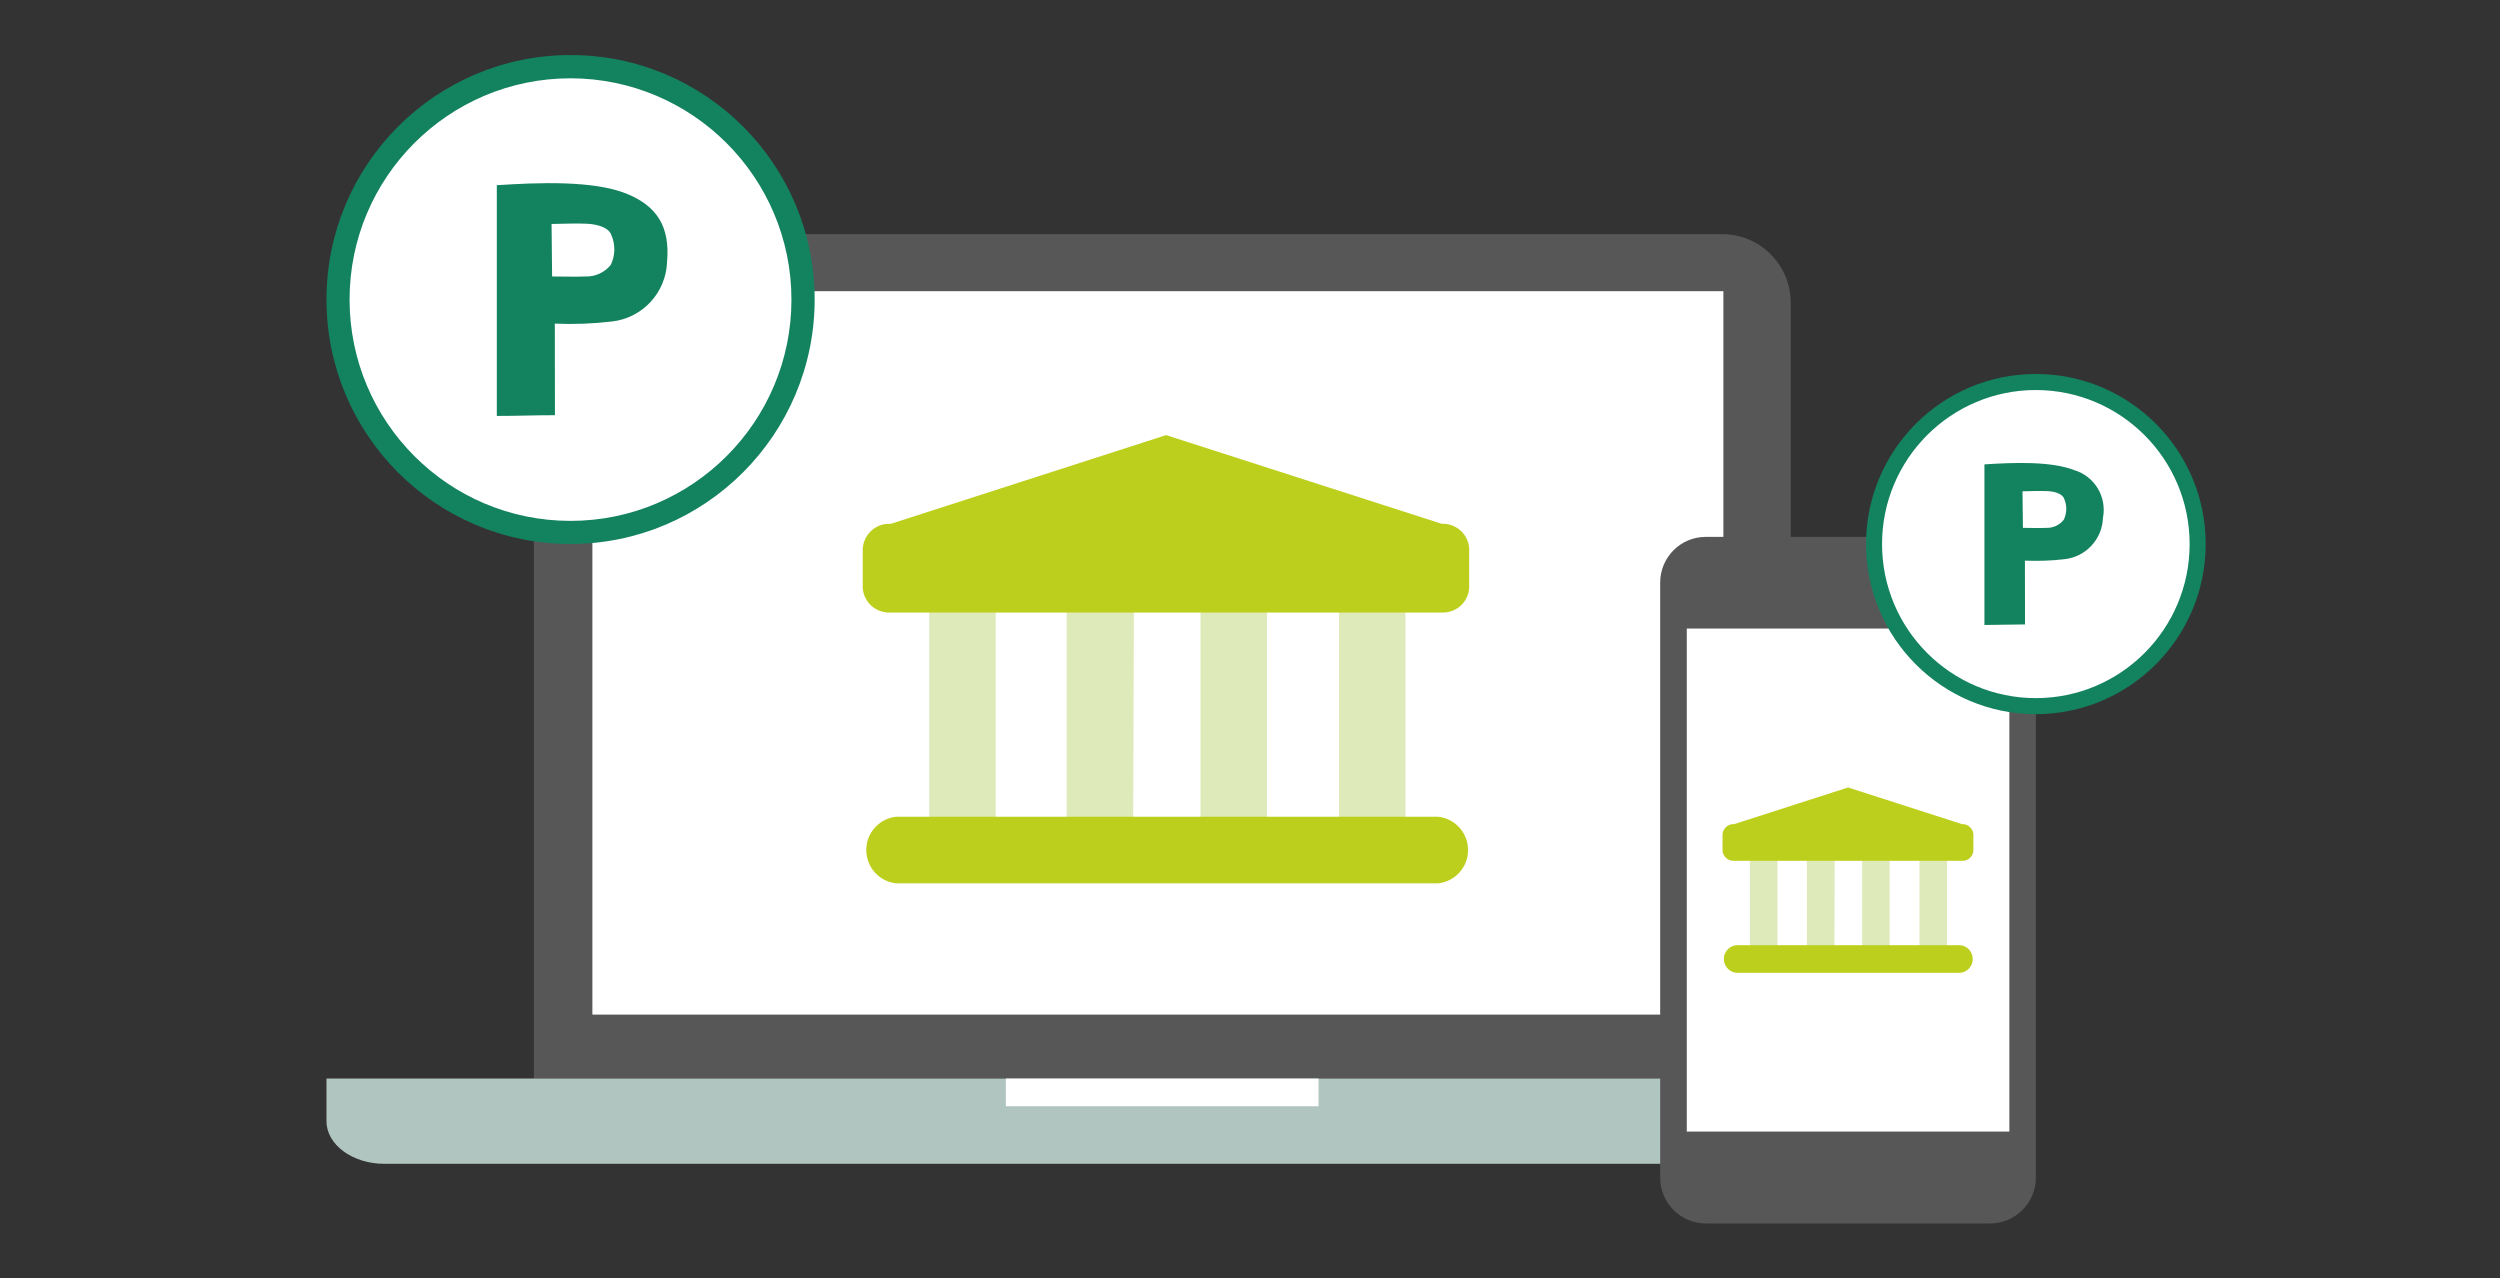
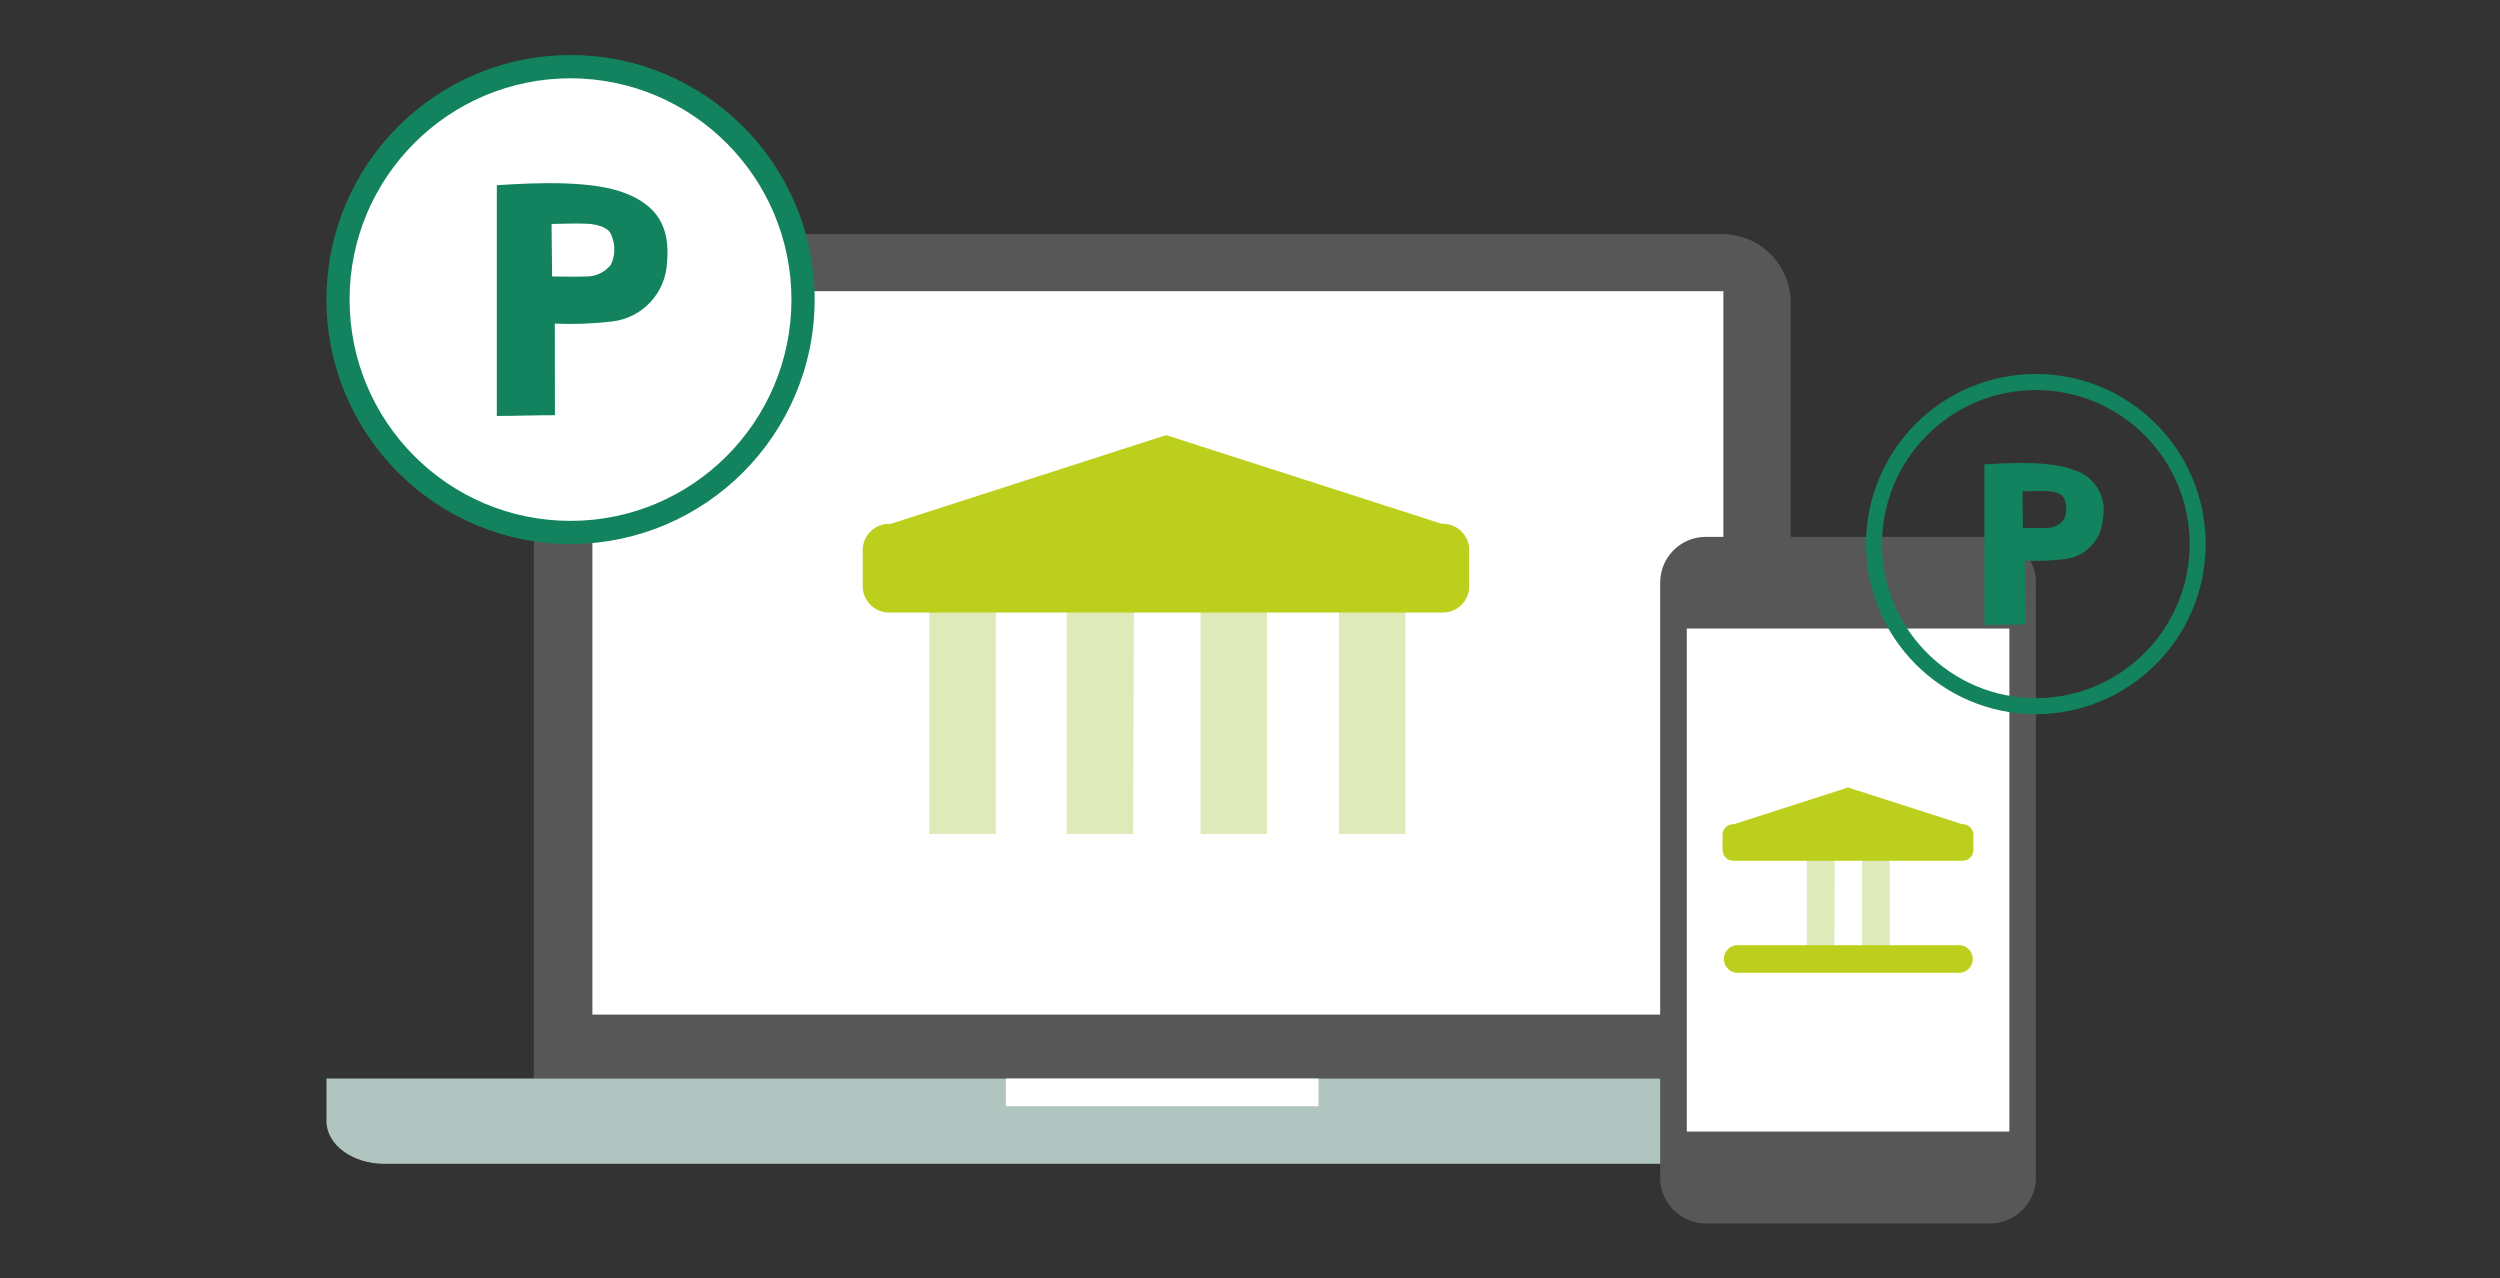
<svg xmlns="http://www.w3.org/2000/svg" width="88" height="45" viewBox="0 0 88 45" fill="none">
  <rect x="0" y="0" width="88" height="45" fill="#333333" stroke="none" />
  <g clip-path="url(#clip0_401_23816)">
    <path d="M60.628 8.242H21.195C19.866 8.246 18.793 9.328 18.793 10.659V37.965H63.034V10.659C63.034 9.328 61.961 8.246 60.628 8.242Z" fill="#585757" />
    <path d="M68.295 37.965H11.492V39.467C11.492 40.293 12.409 40.966 13.527 40.966H68.295C69.416 40.966 70.33 40.289 70.33 39.467V37.965H68.295Z" fill="#B0C5BF" />
    <path d="M60.663 10.25H20.852V35.714H60.663V10.25Z" fill="white" />
    <path d="M46.412 37.965H35.406V38.939H46.412V37.965Z" fill="white" />
    <path d="M58.438 41.454C58.438 42.343 59.154 43.061 60.042 43.065H70.059C70.947 43.061 71.66 42.339 71.663 41.454V20.509C71.663 19.62 70.947 18.902 70.059 18.898H60.042C59.154 18.898 58.438 19.62 58.438 20.509V41.454Z" fill="#585757" />
    <path d="M70.73 22.125H59.375V39.831H70.73V22.125Z" fill="white" />
    <path d="M35.05 20.98H32.711V29.356H35.05V20.98Z" fill="#DEEABA" />
    <path d="M39.916 20.98H37.547V29.356H39.886L39.916 20.98Z" fill="#DEEABA" />
    <path d="M44.597 20.98H42.258V29.356H44.597V20.98Z" fill="#DEEABA" />
    <path d="M49.472 20.98H47.133V29.356H49.472V20.98Z" fill="#DEEABA" />
    <path d="M50.831 21.561H31.337C30.836 21.583 30.405 21.204 30.368 20.701V19.411C30.346 18.909 30.725 18.478 31.226 18.44H31.352L41.047 15.316L50.745 18.437C51.247 18.414 51.678 18.794 51.715 19.296V20.586C51.744 21.092 51.362 21.523 50.861 21.557H50.846H50.835L50.831 21.561Z" fill="#BDCF1D" />
-     <path d="M50.636 31.093H31.532C30.886 31.015 30.426 30.431 30.5 29.784C30.563 29.241 30.99 28.817 31.532 28.75H50.636C51.282 28.828 51.743 29.412 51.668 30.059C51.605 30.602 51.178 31.026 50.636 31.093Z" fill="#BDCF1D" />
-     <path d="M62.567 30.059H61.598V33.521H62.567V30.059Z" fill="#DEEABA" />
    <path d="M64.582 30.059H63.602V33.521H64.571L64.582 30.059Z" fill="#DEEABA" />
    <path d="M66.516 30.059H65.547V33.521H66.516V30.059Z" fill="#DEEABA" />
-     <path d="M68.535 30.059H67.566V33.521H68.535V30.059Z" fill="#DEEABA" />
    <path d="M69.096 30.3H61.034C60.826 30.311 60.648 30.151 60.633 29.943V29.411C60.622 29.203 60.782 29.024 60.99 29.009H61.042L65.052 27.719L69.062 29.009C69.27 28.998 69.448 29.158 69.463 29.366V29.898C69.474 30.106 69.318 30.285 69.11 30.3H69.099H69.096Z" fill="#BDCF1D" />
    <path d="M69.011 34.242H61.11C60.842 34.212 60.653 33.967 60.683 33.699C60.709 33.476 60.887 33.297 61.11 33.272H69.011C69.278 33.301 69.468 33.547 69.438 33.815C69.412 34.038 69.234 34.216 69.011 34.242Z" fill="#BDCF1D" />
-     <path d="M71.665 24.853C74.81 24.853 77.361 22.299 77.361 19.148C77.361 15.998 74.81 13.443 71.665 13.443C68.519 13.443 65.969 15.998 65.969 19.148C65.969 22.299 68.519 24.853 71.665 24.853Z" fill="white" />
    <path d="M71.662 25.139C68.361 25.139 65.684 22.458 65.684 19.152C65.684 15.845 68.361 13.164 71.662 13.164C74.963 13.164 77.64 15.845 77.64 19.152C77.636 22.458 74.959 25.136 71.662 25.139ZM71.662 13.729C68.673 13.729 66.248 16.158 66.248 19.152C66.248 22.145 68.673 24.574 71.662 24.574C74.651 24.574 77.075 22.145 77.075 19.152C77.075 16.158 74.651 13.733 71.662 13.729Z" fill="#13825E" />
    <path fill-rule="evenodd" clip-rule="evenodd" d="M71.277 21.98C70.78 21.98 70.319 21.999 69.852 21.999V16.346C70.88 16.279 72.198 16.231 73.008 16.547C73.728 16.759 74.166 17.488 74.025 18.224C73.999 18.976 73.427 19.597 72.681 19.682C72.217 19.738 71.745 19.753 71.277 19.734C71.277 20.471 71.281 21.222 71.281 21.98H71.277ZM71.192 17.291L71.207 18.581C71.53 18.581 71.745 18.593 72.027 18.581C72.269 18.589 72.499 18.485 72.647 18.291C72.755 18.061 72.763 17.797 72.662 17.566C72.603 17.38 72.325 17.298 72.072 17.287C71.82 17.276 71.467 17.287 71.196 17.294L71.192 17.291Z" fill="#13825E" />
    <path d="M20.086 18.741C24.606 18.741 28.27 15.071 28.27 10.544C28.27 6.017 24.606 2.348 20.086 2.348C15.566 2.348 11.902 6.017 11.902 10.544C11.902 15.071 15.566 18.741 20.086 18.741Z" fill="white" />
    <path d="M20.084 19.149C15.339 19.149 11.492 15.296 11.492 10.543C11.492 5.79 15.339 1.938 20.084 1.938C24.83 1.938 28.676 5.79 28.676 10.543C28.673 15.293 24.826 19.145 20.084 19.149ZM20.084 2.756C15.788 2.756 12.305 6.244 12.305 10.543C12.305 14.846 15.788 18.335 20.081 18.335C24.373 18.335 27.859 14.846 27.859 10.547C27.856 6.248 24.377 2.763 20.084 2.756Z" fill="#13825E" />
    <path fill-rule="evenodd" clip-rule="evenodd" d="M19.538 14.615C18.821 14.615 18.16 14.641 17.488 14.641V6.519C18.97 6.422 20.86 6.352 22.022 6.805C23.128 7.24 23.589 7.981 23.481 9.215C23.444 10.297 22.623 11.19 21.547 11.316C20.878 11.395 20.203 11.421 19.53 11.391C19.53 12.451 19.534 13.529 19.534 14.619L19.538 14.615ZM19.415 7.876L19.434 9.732C19.898 9.732 20.21 9.747 20.611 9.732C20.956 9.743 21.287 9.591 21.502 9.319C21.658 8.992 21.666 8.613 21.521 8.278C21.435 8.01 21.034 7.895 20.674 7.876C20.314 7.858 19.805 7.876 19.412 7.884L19.415 7.876Z" fill="#13825E" />
  </g>
  <defs>
    <clipPath id="clip0_401_23816">
      <rect width="88" height="45" fill="white" transform="translate(-0.008)" />
    </clipPath>
  </defs>
</svg>